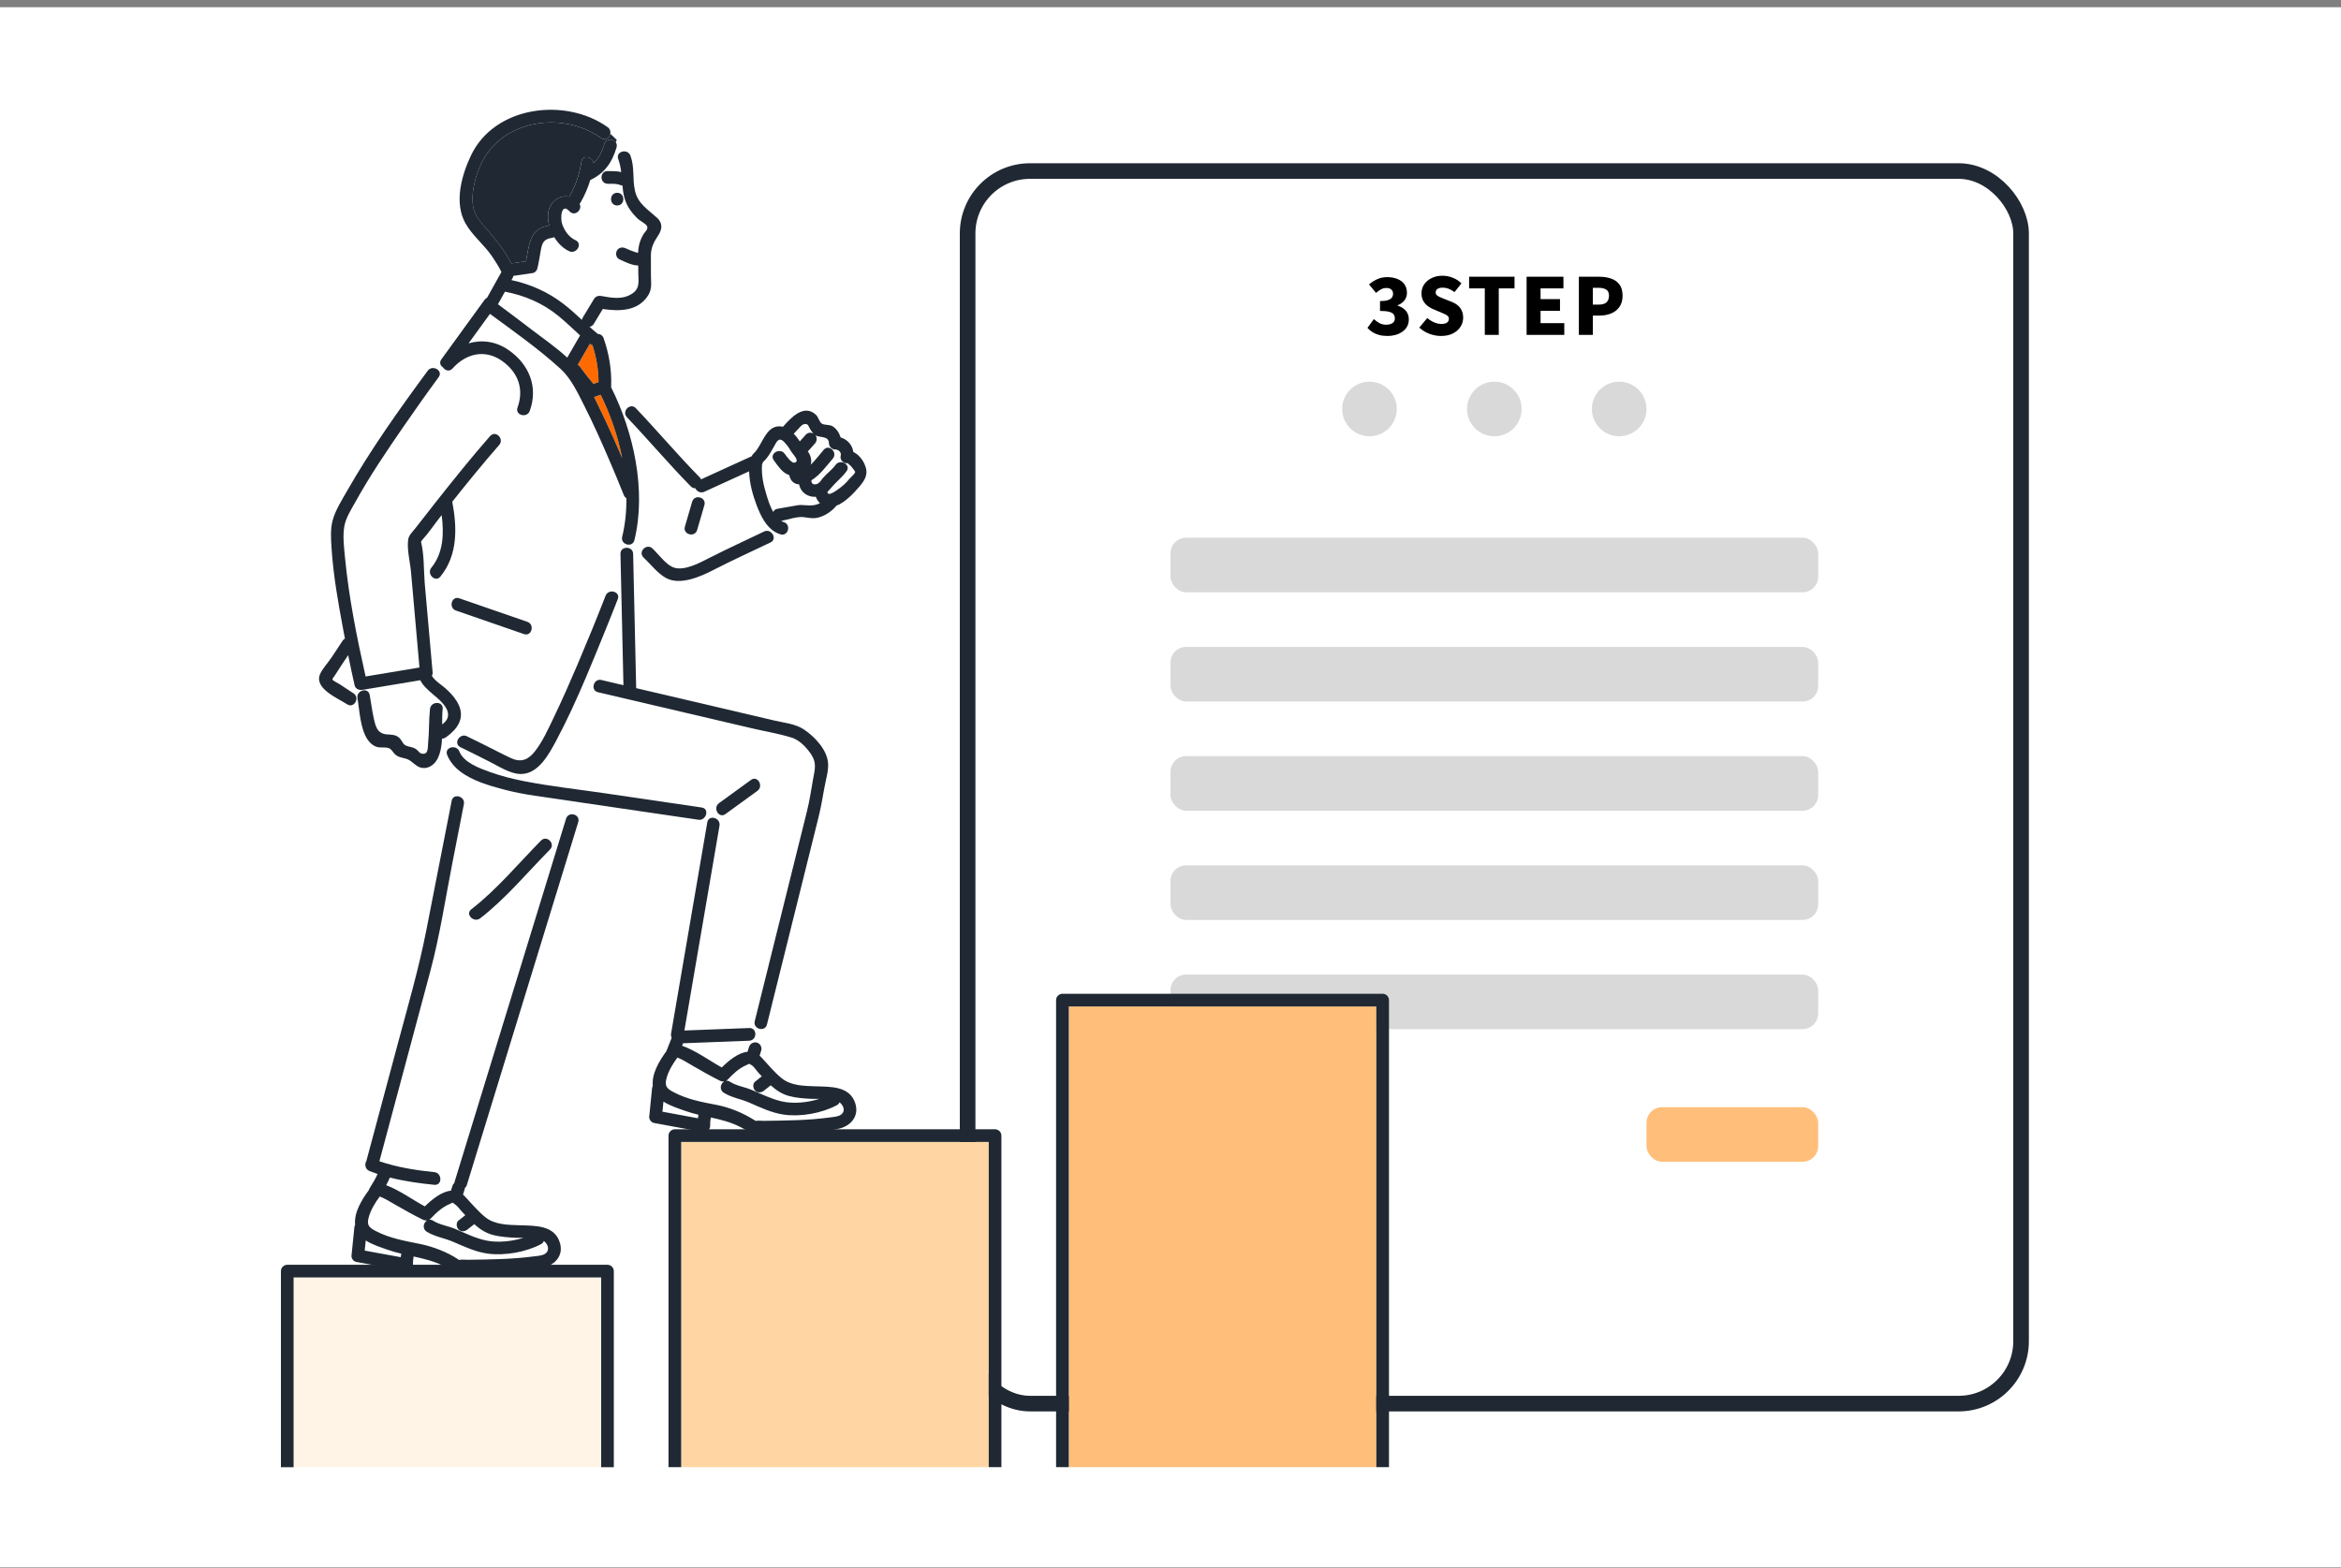
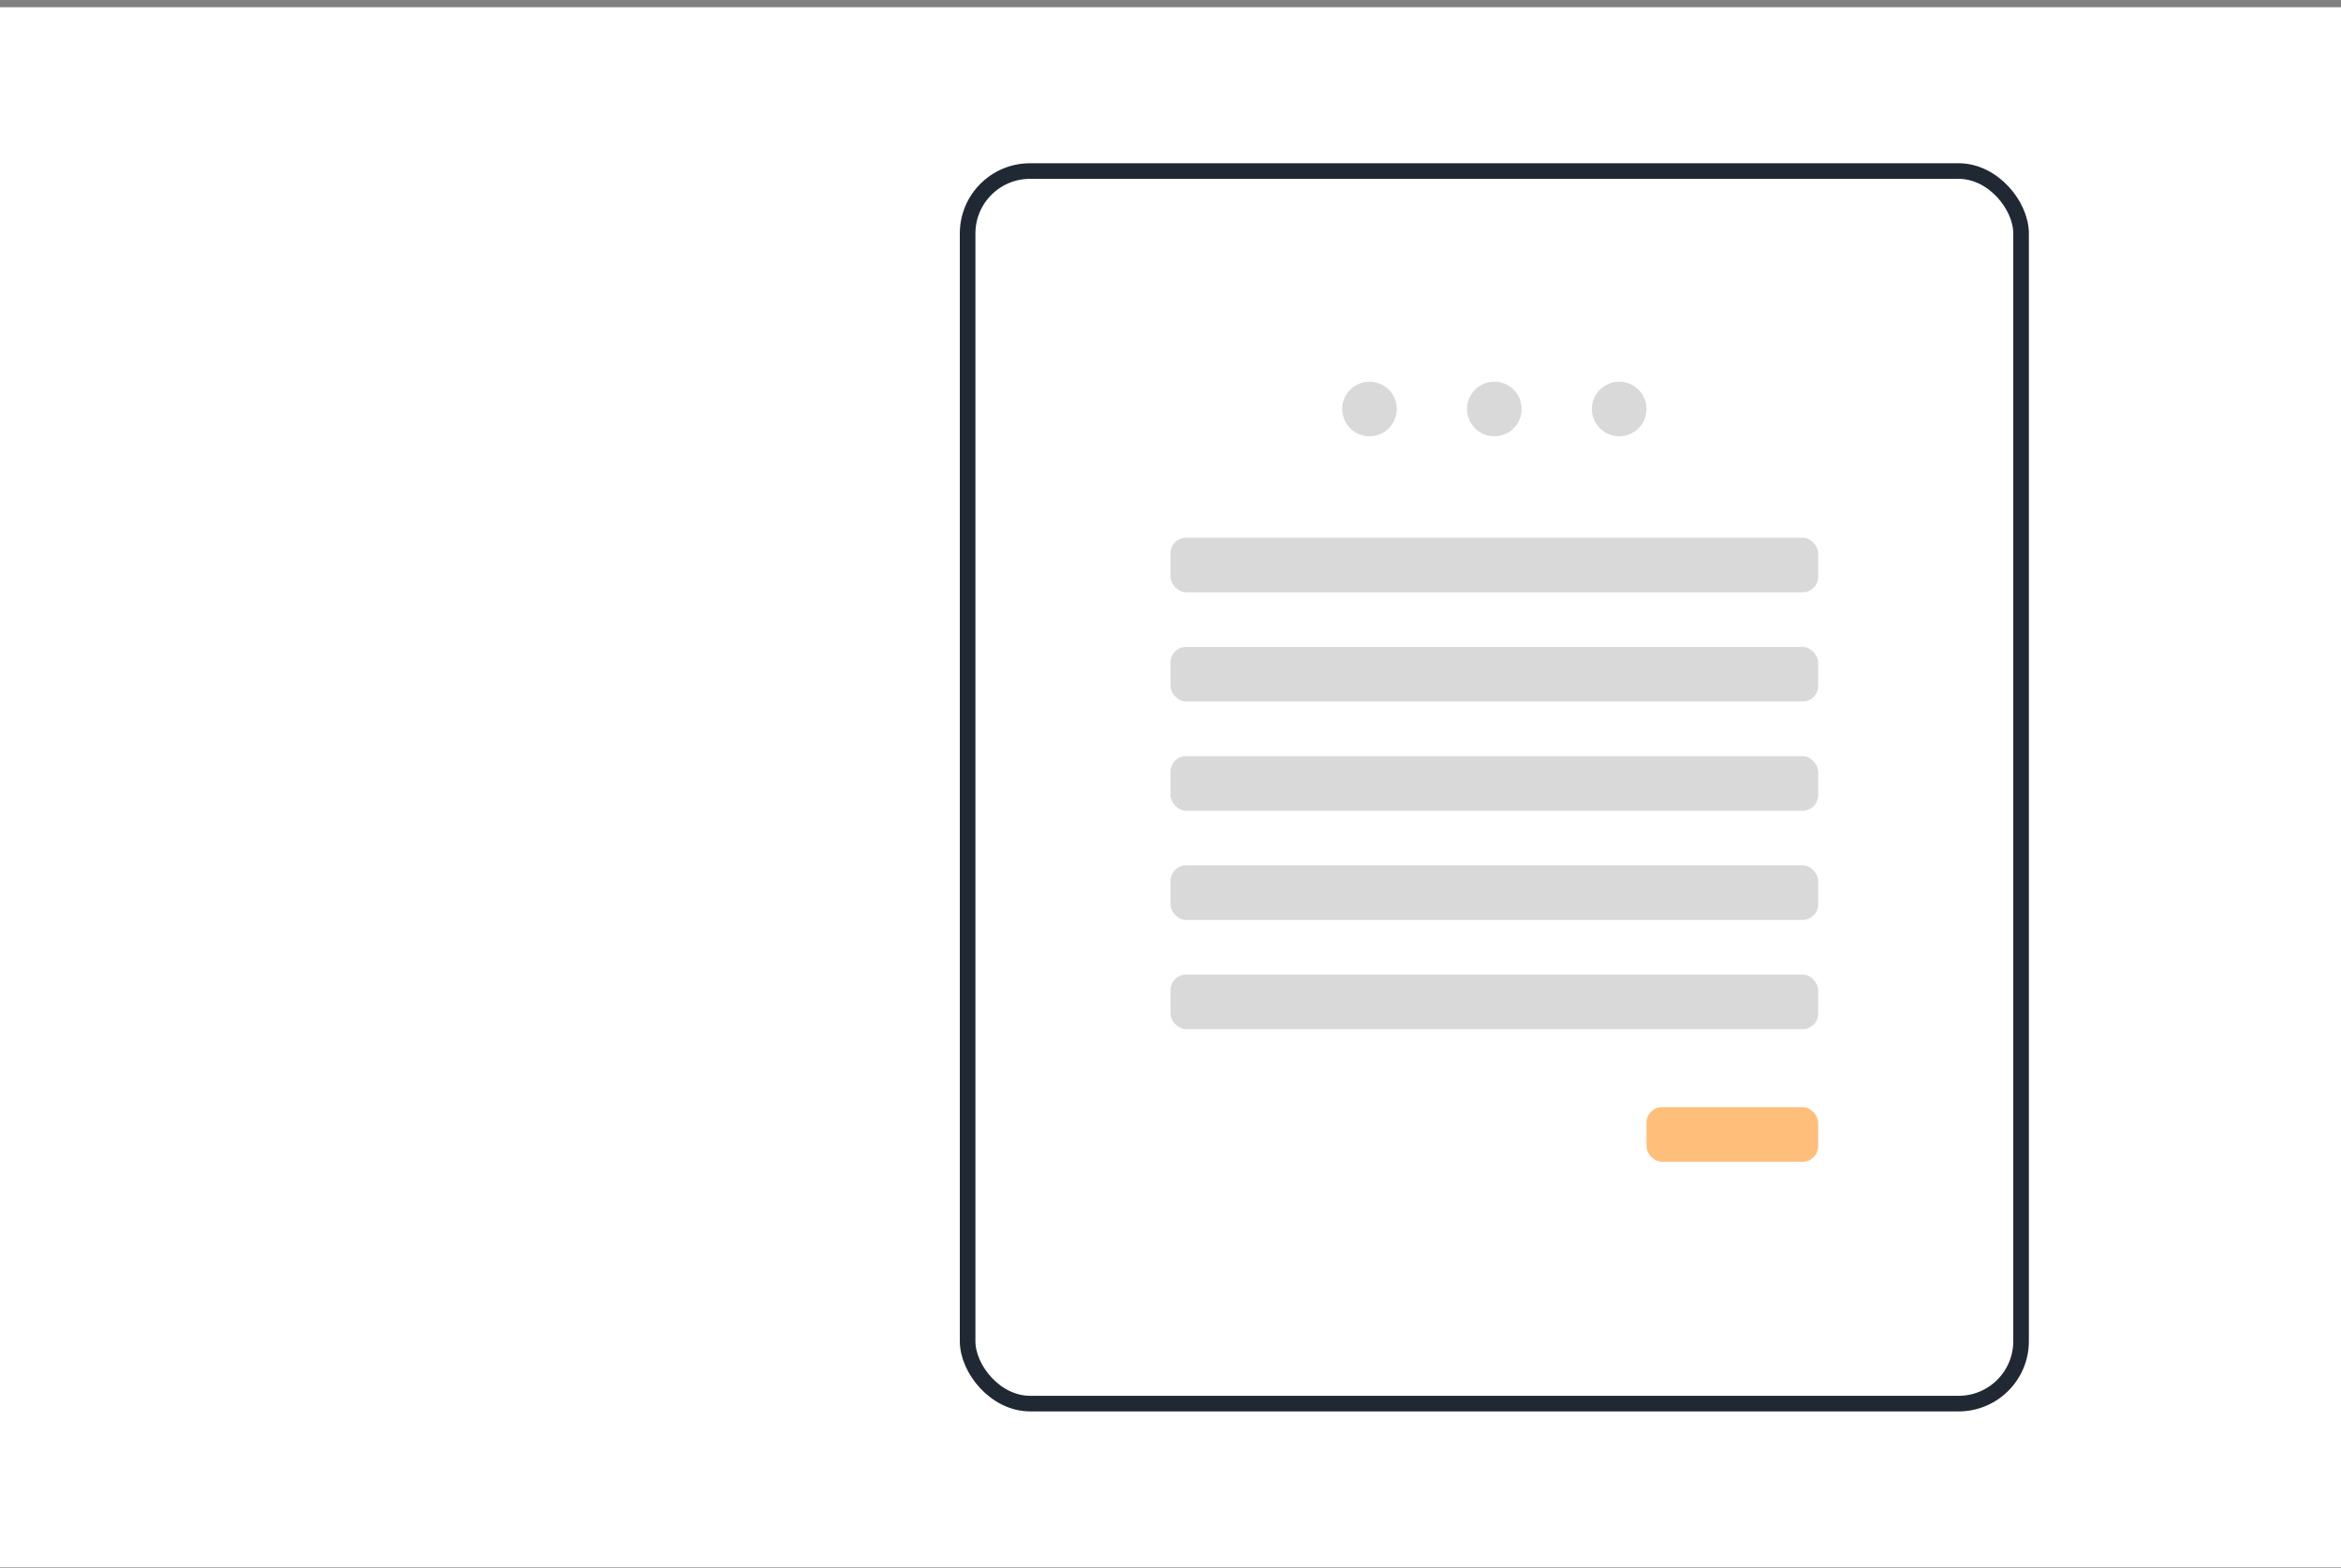
<svg xmlns="http://www.w3.org/2000/svg" width="300" height="201" viewBox="0 0 300 201" fill="none">
  <rect x="0" y="0" width="300" height="201" fill="#808080" stroke="none" />
  <rect y="0.926" width="300" height="200" fill="white" />
  <rect x="124" y="21.926" width="135" height="158" rx="8" stroke="#202933" stroke-width="2" />
  <rect x="150" y="68.926" width="83" height="7" rx="2" fill="#D9D9D9" />
  <rect x="150" y="82.926" width="83" height="7" rx="2" fill="#D9D9D9" />
  <rect x="150" y="96.926" width="83" height="7" rx="2" fill="#D9D9D9" />
  <rect x="150" y="110.926" width="83" height="7" rx="2" fill="#D9D9D9" />
  <rect x="150" y="124.926" width="83" height="7" rx="2" fill="#D9D9D9" />
  <rect x="211" y="141.926" width="22" height="7" rx="2" fill="#FFBF7A" />
  <circle cx="191.5" cy="52.426" r="3.5" fill="#D9D9D9" />
  <circle cx="207.5" cy="52.426" r="3.5" fill="#D9D9D9" />
  <circle cx="175.5" cy="52.426" r="3.5" fill="#D9D9D9" />
-   <path d="M177.79 43.066C177.397 43.066 177.04 43.022 176.72 42.936C176.407 42.849 176.127 42.729 175.88 42.576C175.633 42.416 175.42 42.232 175.24 42.026L176.06 40.906C176.287 41.112 176.53 41.286 176.79 41.426C177.05 41.559 177.323 41.626 177.61 41.626C177.843 41.626 178.043 41.596 178.21 41.536C178.383 41.476 178.517 41.386 178.61 41.266C178.703 41.146 178.75 40.999 178.75 40.826C178.75 40.619 178.7 40.446 178.6 40.306C178.5 40.159 178.313 40.049 178.04 39.976C177.767 39.896 177.37 39.856 176.85 39.856V38.596C177.277 38.596 177.61 38.556 177.85 38.476C178.09 38.396 178.26 38.289 178.36 38.156C178.467 38.016 178.52 37.856 178.52 37.676C178.52 37.429 178.447 37.242 178.3 37.116C178.153 36.982 177.943 36.916 177.67 36.916C177.423 36.916 177.197 36.972 176.99 37.086C176.783 37.192 176.567 37.346 176.34 37.546L175.44 36.456C175.787 36.169 176.147 35.942 176.52 35.776C176.9 35.609 177.31 35.526 177.75 35.526C178.263 35.526 178.71 35.606 179.09 35.766C179.477 35.919 179.773 36.146 179.98 36.446C180.193 36.746 180.3 37.109 180.3 37.536C180.3 37.902 180.2 38.219 180 38.486C179.8 38.752 179.503 38.969 179.11 39.136V39.186C179.383 39.266 179.627 39.386 179.84 39.546C180.06 39.699 180.23 39.892 180.35 40.126C180.477 40.359 180.54 40.632 180.54 40.946C180.54 41.399 180.413 41.786 180.16 42.106C179.907 42.419 179.57 42.659 179.15 42.826C178.737 42.986 178.283 43.066 177.79 43.066ZM184.664 43.066C184.177 43.066 183.687 42.976 183.194 42.796C182.707 42.616 182.27 42.349 181.884 41.996L182.904 40.766C183.164 40.992 183.454 41.176 183.774 41.316C184.1 41.456 184.41 41.526 184.704 41.526C185.037 41.526 185.28 41.469 185.434 41.356C185.594 41.236 185.674 41.076 185.674 40.876C185.674 40.729 185.63 40.612 185.544 40.526C185.457 40.432 185.334 40.349 185.174 40.276C185.02 40.202 184.837 40.122 184.624 40.036L183.674 39.636C183.414 39.529 183.167 39.386 182.934 39.206C182.707 39.026 182.52 38.802 182.374 38.536C182.234 38.269 182.164 37.956 182.164 37.596C182.164 37.176 182.277 36.796 182.504 36.456C182.737 36.116 183.057 35.846 183.464 35.646C183.87 35.446 184.337 35.346 184.864 35.346C185.297 35.346 185.727 35.429 186.154 35.596C186.58 35.756 186.957 35.999 187.284 36.326L186.394 37.446C186.147 37.259 185.904 37.119 185.664 37.026C185.424 36.926 185.157 36.876 184.864 36.876C184.59 36.876 184.374 36.929 184.214 37.036C184.06 37.142 183.984 37.292 183.984 37.486C183.984 37.626 184.03 37.742 184.124 37.836C184.224 37.929 184.357 38.012 184.524 38.086C184.69 38.159 184.884 38.239 185.104 38.326L186.034 38.696C186.34 38.816 186.604 38.969 186.824 39.156C187.044 39.342 187.21 39.566 187.324 39.826C187.444 40.079 187.504 40.382 187.504 40.736C187.504 41.149 187.39 41.532 187.164 41.886C186.944 42.239 186.62 42.526 186.194 42.746C185.774 42.959 185.264 43.066 184.664 43.066ZM190.278 42.926V36.966H188.268V35.476H194.088V36.966H192.068V42.926H190.278ZM195.634 42.926V35.476H200.354V36.966H197.424V38.346H199.914V39.846H197.424V41.426H200.464V42.926H195.634ZM202.333 42.926V35.476H204.953C205.5 35.476 205.996 35.552 206.443 35.706C206.896 35.852 207.256 36.102 207.523 36.456C207.796 36.809 207.933 37.292 207.933 37.906C207.933 38.492 207.796 38.976 207.523 39.356C207.256 39.729 206.9 40.006 206.453 40.186C206.006 40.366 205.52 40.456 204.993 40.456H204.123V42.926H202.333ZM204.123 39.046H204.903C205.336 39.046 205.66 38.949 205.873 38.756C206.086 38.556 206.193 38.272 206.193 37.906C206.193 37.532 206.076 37.272 205.843 37.126C205.616 36.972 205.286 36.896 204.853 36.896H204.123V39.046Z" fill="black" />
  <g clip-path="url(#clip0_2926_3532)">
    <path d="M93.555 138.674C94.376 139.199 95.402 139.327 96.295 139.704C97.57 140.24 98.805 140.869 100.161 141.184C101.618 141.523 103.456 141.36 105.018 140.861C104.653 140.869 104.295 140.877 103.976 140.861C103.023 140.815 102.008 140.747 101.085 140.49C100.175 140.238 99.436 139.731 98.767 139.126C98.483 139.351 98.201 139.579 97.917 139.804C97.573 140.078 97.108 140.143 96.769 139.804C96.485 139.519 96.425 138.928 96.769 138.655C97.053 138.427 97.338 138.202 97.622 137.974C97.473 137.814 97.327 137.654 97.178 137.497C96.923 137.229 96.577 136.651 96.244 136.5C95.868 136.329 96.182 136.313 95.665 136.529C94.701 136.939 93.943 137.662 93.233 138.419C93.182 138.473 93.125 138.514 93.065 138.549C93.217 138.533 93.385 138.568 93.555 138.676V138.674Z" fill="white" />
    <path d="M58.319 154.396C57.867 154.098 58.206 154.103 57.64 154.339C56.665 154.743 55.896 155.469 55.179 156.228C55.124 156.285 55.065 156.329 55 156.361C55.157 156.34 55.33 156.372 55.504 156.483C56.332 157.009 57.374 157.137 58.276 157.513C59.635 158.08 60.962 158.768 62.421 159.045C63.829 159.311 65.583 159.151 67.088 158.676C66.785 158.684 66.495 158.69 66.233 158.676C65.207 158.633 64.121 158.565 63.125 158.297C62.207 158.047 61.457 157.538 60.778 156.928C60.488 157.155 60.201 157.383 59.911 157.608C59.565 157.879 59.104 157.95 58.763 157.608C58.479 157.324 58.417 156.73 58.763 156.459C59.05 156.231 59.34 156.006 59.627 155.778C59.478 155.618 59.326 155.459 59.177 155.301C58.907 155.019 58.641 154.607 58.316 154.393L58.319 154.396Z" fill="white" />
    <path d="M96.634 143.697C96.669 143.697 96.71 143.697 96.748 143.699C96.712 143.699 96.677 143.697 96.634 143.697Z" fill="#FF6A00" />
    <path d="M68.126 42.247C69.633 43.402 71.288 44.529 72.693 45.841C73.242 44.893 73.789 43.944 74.339 42.992C73.416 42.155 72.528 41.285 71.558 40.493C69.55 38.856 67.227 37.869 64.712 37.387C64.414 37.923 64.113 38.46 63.815 38.997C65.261 40.07 66.699 41.152 68.128 42.247H68.126Z" fill="white" />
    <path d="M96.92 143.724C96.95 143.732 96.95 143.734 96.92 143.724V143.724Z" fill="#FF6A00" />
    <path d="M76.134 50.894C76.318 51.274 76.499 51.651 76.681 52.017C77.764 54.226 78.776 56.47 79.74 58.739C79.174 55.86 78.191 53.06 76.976 50.607C76.694 50.702 76.415 50.799 76.134 50.894Z" fill="#FF6A00" />
    <path d="M74.339 47.018C74.872 47.774 75.454 48.498 76.047 49.208L76.702 48.983C76.707 47.378 76.421 45.768 75.93 44.245C75.817 44.215 75.706 44.163 75.6 44.079C75.6 44.079 75.597 44.077 75.595 44.074C75.078 44.969 74.561 45.863 74.043 46.755C74.152 46.812 74.255 46.896 74.339 47.015V47.018Z" fill="#FF6A00" />
    <path d="M46.87 159.012C46.827 159.446 46.783 159.88 46.737 160.313C48.275 160.595 49.816 160.877 51.353 161.159C51.372 161.01 51.397 160.861 51.426 160.712C50.852 160.574 50.279 160.416 49.707 160.216C48.89 159.926 47.753 159.582 46.87 159.012Z" fill="white" />
    <path d="M69.333 159.495C67.413 160.511 64.725 160.988 62.57 160.712C60.951 160.506 59.473 159.779 57.986 159.153C56.911 158.698 55.677 158.516 54.683 157.887C54.077 157.502 54.275 156.714 54.748 156.445C54.562 156.472 54.367 156.44 54.193 156.353C52.989 155.759 51.824 155.101 50.66 154.437C50.024 154.073 49.369 153.65 48.673 153.382C48.096 154.155 47.563 155.022 47.289 155.933C46.954 157.044 47.268 157.351 48.188 157.825C50.048 158.782 51.908 159.069 53.914 159.484C55.52 159.815 57.331 160.509 58.704 161.43C58.755 161.466 58.79 161.493 58.82 161.517C58.831 161.514 58.839 161.512 58.853 161.509C59.194 161.441 59.619 161.501 59.968 161.495C62.74 161.455 65.561 161.436 68.315 161.072C68.767 161.013 69.468 160.991 69.863 160.723C70.508 160.286 70.242 159.489 69.701 159.088C69.647 159.248 69.533 159.395 69.335 159.498L69.333 159.495Z" fill="white" />
    <path d="M85.022 141.208C84.979 141.639 84.935 142.073 84.892 142.504C86.408 142.783 87.922 143.065 89.438 143.344C89.457 143.195 89.481 143.043 89.511 142.894C88.945 142.759 88.379 142.601 87.816 142.401C87.007 142.111 85.894 141.767 85.022 141.205V141.208Z" fill="white" />
    <path d="M108.738 59.371C108.142 59.477 107.569 59.01 107.739 58.37C107.847 57.964 107.411 57.603 107.038 57.614C106.594 57.628 106.231 57.232 106.226 56.801C106.215 55.969 105.313 56.075 104.764 55.909C104.664 55.879 104.574 55.836 104.49 55.782C104.739 56.102 104.699 56.552 104.428 56.855C104.125 57.194 103.822 57.533 103.516 57.872C103.562 57.931 103.608 57.991 103.648 58.056C103.943 58.549 104.035 59.089 103.887 59.58C104.501 58.986 105.002 58.295 105.562 57.652C106.253 56.863 107.395 58.018 106.71 58.801C105.86 59.775 105.094 60.883 103.979 61.566C103.979 61.577 103.981 61.588 103.979 61.599C103.97 62.138 104.452 62.19 104.837 61.965C105.094 61.816 105.243 61.523 105.432 61.298C105.941 60.696 106.61 60.233 107.078 59.593C107.69 58.755 109.098 59.569 108.481 60.414C107.977 61.106 107.33 61.623 106.759 62.25C106.496 62.54 106.283 62.822 106.031 63.06C106.031 63.074 106.036 63.087 106.039 63.103C106.109 63.892 108.072 62.198 108.18 62.1C108.435 61.865 108.654 61.607 108.882 61.344C109.017 61.187 109.558 60.715 109.583 60.515C109.599 60.387 109.109 59.848 109.028 59.729C108.938 59.599 108.535 59.406 108.735 59.371H108.738Z" fill="white" />
    <path d="M56.719 90.88C56.654 91.493 56.654 92.165 56.66 92.857C57.163 92.466 57.532 92.027 57.377 91.303C57.272 90.805 56.925 90.365 56.59 89.999C56.216 89.593 55.767 89.257 55.352 88.891C54.797 88.397 54.177 87.863 53.85 87.191C51.378 87.603 48.909 88.015 46.437 88.427C46.296 88.452 46.15 88.444 46.009 88.408C46.034 88.503 46.066 88.598 46.101 88.693C46.526 88.354 47.241 88.395 47.368 89.07C47.544 90.013 47.653 90.97 47.856 91.908C48.108 93.068 48.289 94.038 49.588 94.136C50.154 94.179 50.682 94.152 51.142 94.562C51.511 94.89 51.567 95.359 51.982 95.551C52.493 95.792 52.889 95.7 53.4 96.093C53.541 96.202 53.763 96.522 53.939 96.573C54.93 96.863 54.797 95.814 54.854 95.272C55.006 93.811 54.938 92.341 55.095 90.88C55.206 89.85 56.831 89.842 56.719 90.88Z" fill="white" />
    <path d="M78.21 17.143C78.118 17.663 77.593 18.097 77.049 17.709C71.916 14.036 63.78 15.419 61.382 21.624C60.862 22.965 60.488 24.429 60.556 25.877C60.64 27.614 61.628 28.495 62.695 29.745C63.74 30.973 64.774 32.312 65.516 33.765C66.146 33.684 66.775 33.594 67.4 33.499C67.806 31.494 67.825 29.298 70.289 28.929C70.321 28.924 70.351 28.926 70.383 28.924C70.259 28.447 70.202 27.964 70.229 27.503C70.327 25.92 71.661 24.917 72.953 25.229C72.966 25.202 72.974 25.172 72.991 25.145C73.776 23.768 74.266 22.312 74.501 20.745C74.642 19.807 75.939 20.087 76.063 20.911C76.737 20.295 77.144 19.477 77.436 18.479C77.655 17.734 78.576 17.78 78.914 18.265C78.96 18.162 79.009 18.062 79.06 17.959C78.784 17.674 78.492 17.408 78.21 17.148V17.143Z" fill="#202933" />
    <path d="M82.913 28.978C82.778 28.691 82.009 28.3 81.77 28.075C81.402 27.731 81.067 27.346 80.771 26.937C80.046 25.928 79.862 24.86 79.761 23.773C79.683 23.773 79.605 23.765 79.529 23.735C78.99 23.51 78.44 23.567 77.869 23.556C76.824 23.537 76.824 21.911 77.869 21.93C78.451 21.941 79.044 21.908 79.607 22.055C79.54 21.496 79.431 20.938 79.225 20.385C78.987 19.742 79.575 19.344 80.111 19.412C79.864 18.861 79.48 18.387 79.058 17.956C79.006 18.059 78.957 18.159 78.911 18.262C79.028 18.43 79.077 18.65 79.001 18.907C78.424 20.873 77.436 22.231 75.638 23.079C75.335 24.08 74.918 25.042 74.393 25.963C74.355 26.029 74.312 26.083 74.266 26.132C74.674 26.883 73.648 27.812 72.99 27.102C71.88 25.907 71.796 28.013 72.019 28.685C72.311 29.563 72.896 30.406 73.751 30.799C74.701 31.236 73.876 32.637 72.931 32.204C72.154 31.846 71.488 31.182 71.009 30.393C70.927 30.442 70.833 30.48 70.716 30.496C69.628 30.659 69.466 31.144 69.279 32.187C69.143 32.938 69.035 33.689 68.851 34.432C68.789 34.681 68.55 34.961 68.282 35.001C67.451 35.126 66.617 35.253 65.784 35.364C65.767 35.448 65.74 35.532 65.692 35.619C65.637 35.714 65.583 35.812 65.532 35.907C67.966 36.43 70.215 37.427 72.211 38.964C73.037 39.601 73.8 40.306 74.563 41.011C74.577 40.911 74.612 40.808 74.677 40.702C75.159 39.908 75.638 39.113 76.12 38.319C76.32 37.991 76.672 37.88 77.038 37.945C78.405 38.192 79.797 38.457 81.029 37.625C82.098 36.904 81.768 35.904 81.789 34.798C81.795 34.546 81.789 34.291 81.781 34.036C81.77 34.036 81.762 34.036 81.754 34.036C80.926 34.009 80.081 33.573 79.345 33.231C78.944 33.044 78.849 32.469 79.052 32.12C79.288 31.716 79.767 31.642 80.162 31.827C80.452 31.962 80.563 32.008 80.779 32.095C80.972 32.171 81.167 32.244 81.364 32.309C81.464 32.342 81.567 32.366 81.67 32.396C81.697 32.404 81.719 32.41 81.733 32.415C81.733 32.415 81.733 32.41 81.751 32.412C81.754 32.412 81.757 32.412 81.762 32.412C81.778 32.098 81.808 31.784 81.876 31.474C81.981 30.989 82.168 30.507 82.42 30.076C82.634 29.707 83.102 29.404 82.905 28.981L82.913 28.978ZM79.093 26.34C78.045 26.34 78.048 24.714 79.093 24.714C80.138 24.714 80.138 26.34 79.093 26.34Z" fill="white" />
    <path d="M55.66 151.883C53.782 151.696 51.832 151.425 49.962 150.951C49.826 151.284 49.664 151.609 49.488 151.929C51.21 152.58 52.831 153.772 54.445 154.651C55.349 153.759 56.595 152.748 57.791 152.637C57.856 152.431 57.919 152.225 57.983 152.021C58.032 151.864 58.119 151.734 58.233 151.636C58.238 151.582 58.249 151.528 58.265 151.471C58.325 151.276 58.384 151.078 58.446 150.883L56.392 150.853C56.548 151.344 56.308 151.948 55.663 151.886L55.66 151.883Z" fill="white" />
    <path d="M87.543 133.737C87.502 133.843 87.459 133.946 87.418 134.052C89.191 134.683 90.848 135.925 92.502 136.838C93.393 135.952 94.622 134.944 95.805 134.83C95.868 134.624 95.93 134.418 95.995 134.214C96.071 133.965 96.244 133.786 96.46 133.694C96.415 133.577 96.371 133.458 96.328 133.342C96.239 133.38 96.138 133.409 96.022 133.415C93.195 133.523 90.369 133.632 87.543 133.74V133.737Z" fill="white" />
    <path d="M107.576 141.308C107.517 141.455 107.406 141.588 107.222 141.685C105.294 142.713 102.598 143.198 100.435 142.889C98.872 142.667 97.427 141.97 95.997 141.341C94.936 140.875 93.715 140.704 92.732 140.075C92.131 139.69 92.323 138.907 92.789 138.636C92.608 138.66 92.415 138.625 92.248 138.541C91.056 137.947 89.906 137.288 88.755 136.624C88.13 136.264 87.485 135.841 86.798 135.573C86.229 136.342 85.696 137.218 85.433 138.121C85.119 139.199 85.403 139.538 86.316 140.013C88.081 140.932 89.857 141.268 91.776 141.631C93.428 141.943 95.201 142.661 96.623 143.569C96.717 143.632 96.79 143.67 96.842 143.694C97.159 143.626 97.581 143.688 97.898 143.686C100.681 143.645 103.518 143.634 106.277 143.255C106.702 143.195 107.357 143.168 107.725 142.916C108.389 142.458 108.085 141.723 107.568 141.314L107.576 141.308Z" fill="white" />
    <path d="M104.55 63.689C103.521 63.749 102.606 63.141 102.403 62.09C102.178 62.081 101.959 62.027 101.759 61.9C101.382 61.659 101.228 61.285 101.128 60.883C101.087 60.873 101.044 60.864 101.003 60.851C100.232 60.574 99.62 59.642 99.157 58.997C98.545 58.143 99.956 57.332 100.559 58.175C100.733 58.417 101.423 59.392 101.799 59.314C102.463 59.176 101.824 58.455 101.588 58.154C101.334 57.828 101.152 57.449 100.89 57.126C100.4 56.522 99.942 55.936 99.441 56.785C98.911 57.685 98.537 58.544 97.754 59.26C97.746 59.357 97.714 59.452 97.657 59.539C97.541 60.845 97.844 62.201 98.223 63.44C98.407 64.039 98.675 64.909 99.087 65.641C99.162 65.437 99.333 65.275 99.625 65.223C100.465 65.077 101.301 64.922 102.14 64.781C102.525 64.716 102.777 64.725 103.166 64.768C103.908 64.852 104.515 64.798 105.07 64.505C104.84 64.291 104.658 64.014 104.545 63.694L104.55 63.689Z" fill="white" />
    <path d="M102.501 56.576C102.761 56.286 103.02 55.996 103.283 55.703C103.521 55.438 103.93 55.41 104.236 55.565C104.068 55.391 103.933 55.183 103.811 54.982C103.586 54.611 103.573 54.18 102.909 54.416C102.725 54.481 102.398 54.89 102.265 55.023C102.081 55.21 101.902 55.402 101.724 55.595C102.016 55.898 102.276 56.242 102.503 56.573L102.501 56.576Z" fill="white" />
    <path d="M89.337 67.945C89.648 66.879 89.96 65.811 90.269 64.746C90.561 63.74 88.996 63.309 88.701 64.312C88.39 65.378 88.078 66.446 87.77 67.511C87.477 68.517 89.042 68.948 89.337 67.945Z" fill="#202933" />
    <path d="M96.907 70.317C97.695 69.726 98.342 69.132 99.051 68.541C98.856 68.167 98.404 67.901 97.917 68.135C95.58 69.262 93.214 70.341 90.902 71.518C89.695 72.133 87.591 73.301 86.205 72.7C85.276 72.296 84.369 71.019 83.619 70.311C83.237 69.948 82.753 70.062 82.469 70.355C82.187 70.642 82.095 71.103 82.471 71.461C83.365 72.306 84.272 73.507 85.357 74.098C87.16 75.082 89.8 73.906 91.424 73.065C93.823 71.824 96.303 70.713 98.737 69.539C99.189 69.322 99.233 68.885 99.054 68.538C98.344 69.129 97.697 69.723 96.91 70.314L96.907 70.317Z" fill="#202933" />
    <path d="M84.196 27.921C83.029 26.834 81.746 26.137 81.367 24.432C81.031 22.922 81.346 21.442 80.793 19.951C80.669 19.615 80.398 19.447 80.111 19.412C79.575 19.344 78.987 19.742 79.226 20.385C79.431 20.938 79.537 21.496 79.607 22.055C79.044 21.911 78.451 21.944 77.869 21.93C76.824 21.911 76.824 23.537 77.869 23.556C78.441 23.567 78.99 23.51 79.529 23.735C79.605 23.768 79.683 23.776 79.762 23.773C79.862 24.86 80.046 25.928 80.772 26.937C81.064 27.346 81.402 27.731 81.77 28.075C82.009 28.3 82.778 28.691 82.913 28.978C83.111 29.404 82.642 29.707 82.428 30.073C82.177 30.504 81.99 30.984 81.884 31.472C81.817 31.781 81.787 32.093 81.77 32.41C81.768 32.41 81.765 32.41 81.76 32.41C81.741 32.41 81.738 32.41 81.741 32.412C81.725 32.407 81.706 32.402 81.678 32.393C81.576 32.364 81.473 32.339 81.373 32.307C81.175 32.244 80.98 32.168 80.788 32.093C80.571 32.006 80.46 31.96 80.171 31.824C79.772 31.64 79.296 31.713 79.061 32.117C78.855 32.469 78.952 33.044 79.353 33.228C80.089 33.57 80.934 34.009 81.762 34.033C81.773 34.033 81.781 34.033 81.79 34.033C81.798 34.288 81.803 34.543 81.798 34.795C81.776 35.901 82.109 36.901 81.037 37.622C79.805 38.455 78.411 38.189 77.046 37.942C76.681 37.877 76.329 37.988 76.128 38.316C75.647 39.111 75.167 39.905 74.685 40.699C74.623 40.805 74.588 40.908 74.572 41.008C73.808 40.301 73.045 39.596 72.219 38.962C70.226 37.427 67.974 36.427 65.54 35.904C65.594 35.809 65.648 35.711 65.7 35.617C65.749 35.53 65.775 35.446 65.792 35.362C66.626 35.253 67.457 35.123 68.291 34.998C68.556 34.958 68.797 34.679 68.859 34.429C69.046 33.686 69.154 32.936 69.287 32.185C69.474 31.144 69.636 30.659 70.725 30.493C70.841 30.477 70.936 30.439 71.017 30.39C71.496 31.179 72.162 31.843 72.939 32.201C73.881 32.635 74.71 31.233 73.76 30.797C72.904 30.404 72.319 29.561 72.027 28.682C71.802 28.01 71.889 25.904 72.999 27.099C73.657 27.809 74.683 26.88 74.274 26.129C74.32 26.08 74.363 26.026 74.401 25.961C74.926 25.042 75.343 24.08 75.647 23.077C77.447 22.228 78.432 20.87 79.009 18.905C79.085 18.647 79.036 18.428 78.92 18.26C78.836 18.444 78.773 18.628 78.773 18.813C78.773 18.628 78.838 18.444 78.92 18.26C78.581 17.774 77.661 17.728 77.442 18.474C77.149 19.471 76.743 20.29 76.069 20.905C75.944 20.081 74.645 19.802 74.507 20.74C74.271 22.307 73.784 23.762 72.996 25.14C72.98 25.169 72.972 25.196 72.958 25.224C71.664 24.915 70.332 25.917 70.234 27.498C70.205 27.959 70.262 28.441 70.389 28.918C70.356 28.918 70.327 28.918 70.294 28.924C67.833 29.295 67.811 31.488 67.405 33.494C66.777 33.589 66.149 33.681 65.521 33.76C64.779 32.307 63.745 30.968 62.7 29.74C61.636 28.49 60.645 27.609 60.561 25.871C60.491 24.424 60.867 22.96 61.387 21.618C63.78 15.419 71.916 14.036 77.052 17.709C77.596 18.097 78.121 17.666 78.213 17.143C78.264 16.847 78.178 16.522 77.872 16.302C72.463 12.434 63.347 13.559 60.334 19.973C59.137 22.521 58.173 25.985 59.646 28.623C60.51 30.171 62.029 31.361 63.038 32.835C63.482 33.483 63.913 34.161 64.257 34.868C63.645 35.969 63.03 37.067 62.418 38.167C62.299 38.224 62.188 38.308 62.096 38.436C60.25 40.981 58.404 43.524 56.557 46.069C56.386 46.302 56.376 46.533 56.454 46.725C56.673 46.451 56.893 46.178 57.112 45.915C56.893 46.178 56.673 46.449 56.454 46.725C56.514 46.874 56.627 47.002 56.774 47.094C57.033 47.492 57.586 47.693 57.992 47.237C59.717 45.302 62.164 44.722 64.352 46.275C66.393 47.725 67.181 49.856 66.322 52.239C65.965 53.225 67.535 53.648 67.89 52.672C69.003 49.593 67.801 46.698 65.174 44.871C63.556 43.743 61.728 43.516 60.052 44.009C60.965 42.751 61.877 41.493 62.789 40.236C65.851 42.486 69.011 44.711 71.818 47.267C73.18 48.509 74.011 50.306 74.832 51.927C76.009 54.247 77.071 56.625 78.097 59.016C78.73 60.49 79.35 61.97 79.94 63.461C80.016 63.648 80.135 63.784 80.279 63.871C80.287 65.562 80.119 67.227 79.732 68.81C79.602 69.338 79.965 69.707 80.379 69.799C80.398 69.411 80.398 69.035 80.398 68.688C80.398 69.037 80.398 69.414 80.379 69.799C80.758 69.883 81.18 69.731 81.299 69.243C81.302 69.232 81.305 69.219 81.308 69.208C81.178 69.048 81.053 68.875 80.939 68.688C81.053 68.875 81.175 69.048 81.308 69.208C82.848 62.851 81.205 55.389 78.311 49.636C78.313 49.612 78.319 49.59 78.319 49.566C78.321 49.49 78.319 49.411 78.324 49.336C78.389 47.322 78.018 45.248 77.355 43.358C77.225 42.987 76.919 42.816 76.608 42.803C76.245 42.507 75.893 42.204 75.549 41.892C75.757 41.862 75.955 41.745 76.096 41.515C76.48 40.881 76.865 40.246 77.249 39.609C79.358 39.927 81.752 39.908 83.043 37.891C83.612 37.002 83.414 36.188 83.414 35.196C83.414 34.437 83.427 33.681 83.411 32.919C83.387 31.808 83.739 31.1 84.351 30.176C84.868 29.395 84.949 28.604 84.204 27.915L84.196 27.921ZM68.126 42.25C66.696 41.154 65.258 40.073 63.813 38.999C64.111 38.463 64.411 37.926 64.709 37.389C67.224 37.872 69.55 38.858 71.556 40.496C72.528 41.287 73.413 42.157 74.336 42.995C73.787 43.944 73.24 44.893 72.69 45.844C71.282 44.529 69.628 43.404 68.123 42.25H68.126ZM79.74 58.739C78.776 56.473 77.764 54.226 76.681 52.017C76.502 51.651 76.318 51.274 76.134 50.894C76.415 50.799 76.694 50.702 76.976 50.607C78.191 53.06 79.174 55.86 79.74 58.739ZM75.592 44.074C75.592 44.074 75.595 44.077 75.598 44.079C75.703 44.163 75.817 44.218 75.928 44.245C76.418 45.771 76.705 47.378 76.7 48.983L76.044 49.208C75.452 48.498 74.87 47.774 74.336 47.018C74.252 46.899 74.149 46.815 74.041 46.758C74.558 45.863 75.075 44.969 75.592 44.077V44.074Z" fill="#202933" />
    <path d="M67.581 79.712C64.674 78.707 61.769 77.701 58.861 76.695C57.87 76.354 57.445 77.923 58.428 78.265C61.335 79.27 64.24 80.276 67.148 81.282C68.139 81.623 68.564 80.054 67.581 79.712Z" fill="#202933" />
    <path d="M79.093 24.714C78.048 24.714 78.045 26.34 79.093 26.34C80.141 26.34 80.141 24.714 79.093 24.714Z" fill="#202933" />
    <path d="M106.12 97.877C106.026 96.134 104.407 94.442 103.045 93.523C101.948 92.783 100.484 92.656 99.219 92.361C96.55 91.734 93.88 91.108 91.211 90.482C87.984 89.726 84.757 88.969 81.527 88.213C81.397 82.477 81.267 76.739 81.137 71.002C81.126 70.496 80.739 70.235 80.344 70.222C80.287 70.908 80.154 71.604 79.851 72.217C80.157 71.604 80.287 70.908 80.344 70.222C79.924 70.206 79.499 70.463 79.513 71.002C79.542 72.279 79.57 73.556 79.599 74.833C79.808 74.448 79.989 74.033 80.122 73.57C79.989 74.033 79.808 74.445 79.599 74.833C79.697 79.165 79.797 83.496 79.894 87.831C78.952 87.611 78.013 87.389 77.071 87.169C76.881 87.126 76.713 87.142 76.57 87.205C77.431 87.392 78.235 87.617 79.036 87.939C78.232 87.617 77.428 87.392 76.57 87.205C75.942 87.47 75.809 88.544 76.637 88.739C80.392 89.62 84.148 90.498 87.9 91.379C90.732 92.043 93.561 92.707 96.393 93.369C98.058 93.759 99.799 94.041 101.434 94.551C102.419 94.857 103.229 95.689 103.827 96.522C104.74 97.793 104.42 98.598 104.171 100.021C103.938 101.347 103.741 102.672 103.416 103.979L99.912 118.069C98.849 122.347 97.784 126.624 96.721 130.902C96.582 131.452 96.983 131.832 97.416 131.899C97.595 131.58 97.63 131.13 97.449 130.498C97.63 131.13 97.595 131.577 97.416 131.899C97.782 131.956 98.172 131.799 98.285 131.333C100.486 122.482 102.687 113.632 104.889 104.781C105.203 103.518 105.419 102.255 105.647 100.97C105.82 99.986 106.177 98.885 106.123 97.877H106.12Z" fill="#202933" />
    <path d="M89.93 103.513C85.788 102.905 81.646 102.295 77.501 101.688C74.095 101.187 70.646 100.81 67.265 100.157C65.74 99.861 64.227 99.482 62.765 98.956C61.463 98.487 59.424 97.752 58.866 96.329C58.606 95.665 57.778 95.659 57.413 96.039C58.068 96.611 58.761 97.11 59.543 97.424C58.758 97.11 58.068 96.611 57.413 96.039C57.25 96.21 57.18 96.459 57.299 96.76C57.637 97.622 58.227 98.313 58.956 98.877C60.515 100.086 62.708 100.71 64.444 101.176C65.784 101.534 67.143 101.799 68.513 102C70.473 102.287 72.43 102.575 74.39 102.862C77.644 103.339 80.899 103.819 84.153 104.296C85.934 104.559 87.716 104.819 89.497 105.082C89.893 105.139 90.198 104.941 90.369 104.667C90.15 104.597 89.96 104.48 89.868 104.201C89.96 104.48 90.15 104.6 90.369 104.667C90.64 104.231 90.564 103.605 89.93 103.513Z" fill="#202933" />
    <path d="M109.605 141.43C108.879 139.194 106.432 139.321 104.518 139.254C103.028 139.202 101.369 139.191 100.159 138.207C99.206 137.432 98.394 136.421 97.554 135.524C97.487 135.451 97.416 135.385 97.346 135.326C97.416 135.098 97.484 134.87 97.554 134.645C97.679 134.239 97.405 133.74 96.986 133.645C96.799 133.602 96.615 133.623 96.452 133.691C96.236 133.783 96.062 133.962 95.987 134.212C95.924 134.418 95.862 134.624 95.797 134.827C94.614 134.941 93.385 135.949 92.494 136.836C90.843 135.922 89.183 134.681 87.41 134.049C87.45 133.943 87.494 133.84 87.534 133.735C90.361 133.626 93.187 133.518 96.014 133.409C96.13 133.404 96.228 133.377 96.32 133.336C96.239 133.111 96.163 132.886 96.09 132.661C96.165 132.886 96.241 133.111 96.32 133.336C96.685 133.176 96.845 132.775 96.785 132.414C96.32 132.61 95.686 132.661 95.004 132.661C95.686 132.661 96.32 132.612 96.785 132.414C96.728 132.065 96.471 131.764 96.014 131.78C93.244 131.886 90.475 131.994 87.705 132.1C89.01 124.488 90.315 116.874 91.62 109.262C91.815 108.123 92.01 106.985 92.204 105.844C92.326 105.131 91.606 104.703 91.097 104.857C91.268 104.93 91.409 105.052 91.484 105.28C91.409 105.05 91.265 104.93 91.097 104.857C90.875 104.925 90.694 105.098 90.64 105.413C89.289 113.301 87.935 121.187 86.584 129.075C86.389 130.213 86.194 131.352 85.999 132.493C85.964 132.696 85.999 132.875 86.078 133.027C85.859 133.583 85.636 134.139 85.417 134.694C85.412 134.708 85.412 134.724 85.406 134.738C84.472 136.012 83.492 137.657 83.657 139.197C83.609 139.292 83.573 139.397 83.56 139.519C83.438 140.734 83.319 141.948 83.197 143.165C83.165 143.491 83.471 143.889 83.793 143.949C85.856 144.331 87.916 144.713 89.979 145.093C90.48 145.185 91.019 144.873 91.008 144.309C91 143.949 91.019 143.602 91.089 143.249C92.332 143.52 93.564 143.816 94.757 144.41C95.732 144.895 96.29 145.328 97.37 145.315C100.684 145.277 104.26 145.421 107.509 144.683C109.055 144.334 110.13 143.057 109.602 141.43H109.605ZM93.233 138.416C93.943 137.66 94.701 136.936 95.665 136.527C96.179 136.307 95.868 136.326 96.244 136.497C96.577 136.646 96.923 137.223 97.178 137.494C97.327 137.652 97.476 137.812 97.622 137.972C97.338 138.199 97.053 138.424 96.769 138.652C96.425 138.926 96.485 139.517 96.769 139.801C97.108 140.14 97.573 140.075 97.917 139.801C98.201 139.576 98.483 139.351 98.767 139.124C99.436 139.728 100.175 140.235 101.085 140.487C102.008 140.745 103.023 140.812 103.976 140.858C104.296 140.875 104.653 140.864 105.018 140.858C103.456 141.36 101.618 141.52 100.161 141.181C98.805 140.867 97.57 140.235 96.295 139.701C95.405 139.327 94.376 139.199 93.555 138.671C93.385 138.562 93.22 138.527 93.066 138.543C93.125 138.508 93.182 138.468 93.233 138.413V138.416ZM89.438 143.347C87.921 143.068 86.408 142.786 84.892 142.507C84.935 142.076 84.979 141.642 85.022 141.211C85.894 141.772 87.006 142.119 87.816 142.406C88.376 142.607 88.942 142.761 89.511 142.9C89.481 143.049 89.457 143.198 89.438 143.35V143.347ZM96.634 143.697C96.677 143.697 96.715 143.697 96.747 143.699C96.712 143.699 96.677 143.697 96.634 143.697ZM96.921 143.721C96.934 143.724 96.942 143.726 96.942 143.729C96.942 143.729 96.934 143.726 96.921 143.721ZM107.737 142.91C107.368 143.165 106.71 143.192 106.288 143.249C103.527 143.629 100.689 143.64 97.909 143.68C97.592 143.686 97.17 143.621 96.853 143.688C96.802 143.664 96.728 143.626 96.634 143.564C95.212 142.656 93.436 141.937 91.788 141.626C89.868 141.262 88.092 140.926 86.327 140.007C85.415 139.533 85.127 139.194 85.444 138.115C85.707 137.212 86.24 136.34 86.809 135.567C87.494 135.835 88.141 136.258 88.766 136.619C89.917 137.286 91.067 137.944 92.259 138.535C92.427 138.619 92.619 138.652 92.8 138.63C92.335 138.904 92.142 139.685 92.743 140.07C93.726 140.701 94.947 140.872 96.008 141.336C97.438 141.962 98.886 142.658 100.446 142.883C102.609 143.192 105.305 142.707 107.233 141.68C107.414 141.582 107.528 141.449 107.588 141.303C108.105 141.712 108.408 142.447 107.745 142.905L107.737 142.91Z" fill="#202933" />
    <path d="M73.946 104.637C73.564 104.25 72.752 104.258 72.541 104.946C70.93 110.2 69.316 115.451 67.706 120.704C65.15 129.031 62.594 137.359 60.038 145.686C59.508 147.418 58.977 149.148 58.444 150.88C58.384 151.075 58.325 151.273 58.262 151.468C58.243 151.525 58.235 151.579 58.23 151.634C58.119 151.731 58.029 151.861 57.981 152.019C57.916 152.225 57.853 152.431 57.789 152.634C56.592 152.742 55.347 153.756 54.442 154.648C52.826 153.767 51.207 152.577 49.485 151.926C49.661 151.607 49.824 151.281 49.959 150.948C51.83 151.422 53.779 151.693 55.658 151.88C56.305 151.945 56.546 151.341 56.386 150.848C56.291 150.549 56.048 150.292 55.658 150.254C53.324 150.021 50.866 149.633 48.621 148.858C50.806 140.728 52.98 132.593 55.154 124.461C56.375 119.896 57.079 115.174 57.989 110.539C58.476 108.053 58.961 105.57 59.448 103.084C59.57 102.463 59.042 102.062 58.563 102.068C58.252 102.073 57.962 102.247 57.883 102.65C56.798 108.191 55.715 113.729 54.629 119.27C53.673 124.149 52.285 128.912 50.999 133.718C49.661 138.712 48.326 143.705 46.984 148.698C46.975 148.728 46.975 148.755 46.97 148.785C46.702 149.186 46.764 149.88 47.36 150.118C47.696 150.254 48.039 150.379 48.386 150.495C48.11 151.132 47.72 151.739 47.371 152.311C47.319 152.393 47.292 152.474 47.271 152.555C46.331 153.827 45.343 155.469 45.508 157.006C45.459 157.101 45.424 157.207 45.411 157.332C45.289 158.546 45.164 159.76 45.042 160.978C45.01 161.303 45.316 161.704 45.638 161.761C47.723 162.143 49.81 162.525 51.895 162.905C52.396 162.997 52.934 162.688 52.923 162.122C52.915 161.761 52.937 161.417 53.005 161.067C54.312 161.354 55.612 161.661 56.871 162.292C57.845 162.78 58.346 163.138 59.421 163.127C62.746 163.089 66.279 163.2 69.547 162.512C71.068 162.192 72.232 161.01 71.767 159.365C71.101 157.017 68.561 157.134 66.596 157.066C65.098 157.012 63.398 157.012 62.18 156.02C61.219 155.236 60.396 154.236 59.546 153.336C59.475 153.263 59.405 153.198 59.334 153.135C59.405 152.908 59.475 152.683 59.546 152.455C59.562 152.401 59.57 152.347 59.575 152.29C59.686 152.197 59.776 152.073 59.827 151.902C61.438 146.649 63.052 141.398 64.662 136.144C67.218 127.817 69.774 119.49 72.33 111.162C72.92 109.235 73.513 107.308 74.103 105.38C74.198 105.068 74.114 104.814 73.941 104.637H73.946ZM51.353 161.157C49.816 160.875 48.275 160.593 46.737 160.311C46.781 159.877 46.824 159.443 46.87 159.01C47.752 159.579 48.889 159.923 49.707 160.213C50.278 160.414 50.852 160.571 51.426 160.709C51.397 160.858 51.372 161.007 51.353 161.157ZM69.695 159.083C70.234 159.484 70.502 160.281 69.858 160.717C69.463 160.986 68.761 161.007 68.309 161.067C65.556 161.43 62.735 161.447 59.963 161.49C59.616 161.495 59.188 161.433 58.847 161.503C58.834 161.506 58.825 161.509 58.815 161.512C58.785 161.487 58.75 161.46 58.698 161.425C57.326 160.503 55.514 159.812 53.909 159.479C51.903 159.064 50.043 158.776 48.183 157.82C47.262 157.345 46.948 157.039 47.284 155.927C47.557 155.019 48.091 154.149 48.667 153.377C49.363 153.645 50.019 154.068 50.655 154.431C51.819 155.098 52.983 155.757 54.188 156.348C54.361 156.432 54.556 156.467 54.743 156.44C54.272 156.708 54.071 157.497 54.678 157.882C55.671 158.514 56.906 158.695 57.981 159.148C59.464 159.777 60.945 160.5 62.564 160.707C64.719 160.983 67.405 160.506 69.327 159.489C69.525 159.386 69.639 159.24 69.693 159.08L69.695 159.083ZM59.627 155.776C59.34 156.003 59.05 156.228 58.763 156.456C58.417 156.727 58.479 157.321 58.763 157.605C59.104 157.947 59.565 157.876 59.911 157.605C60.201 157.378 60.488 157.15 60.778 156.925C61.457 157.535 62.207 158.045 63.125 158.294C64.121 158.562 65.207 158.63 66.233 158.673C66.493 158.684 66.785 158.679 67.088 158.673C65.583 159.145 63.829 159.308 62.421 159.042C60.959 158.766 59.635 158.077 58.276 157.511C57.374 157.136 56.332 157.009 55.504 156.48C55.328 156.369 55.157 156.337 55 156.358C55.065 156.323 55.124 156.28 55.179 156.226C55.896 155.467 56.665 154.74 57.64 154.336C58.206 154.1 57.867 154.095 58.319 154.393C58.644 154.607 58.909 155.019 59.18 155.301C59.329 155.459 59.481 155.618 59.63 155.778L59.627 155.776Z" fill="#202933" />
    <path d="M69.333 107.749C66.412 110.712 63.699 114.003 60.399 116.562C59.573 117.202 60.732 118.346 61.547 117.711C64.847 115.152 67.557 111.862 70.481 108.899C71.217 108.153 70.069 107.001 69.333 107.749Z" fill="#202933" />
    <path d="M96.238 99.978C94.874 100.97 93.509 101.959 92.145 102.951C91.305 103.561 92.118 104.971 92.965 104.356C94.329 103.363 95.694 102.374 97.058 101.382C97.898 100.772 97.085 99.362 96.238 99.978Z" fill="#202933" />
    <path d="M110.809 59.536C110.528 58.886 110.01 58.24 109.358 57.945C109.242 57.069 108.603 56.321 107.728 56.075C107.555 55.502 107.2 54.96 106.713 54.654C106.291 54.388 105.7 54.529 105.327 54.31C105.007 54.123 104.875 53.475 104.588 53.198C103.036 51.699 101.352 53.556 100.332 54.711C100.199 54.678 100.061 54.654 99.92 54.649C98.093 54.584 97.67 57.159 96.566 58.145C96.449 58.248 96.379 58.362 96.341 58.479C94.175 59.468 92.007 60.458 89.841 61.447C89.803 61.36 89.749 61.274 89.67 61.192C86.849 58.322 84.258 55.245 81.486 52.328C81.218 52.046 80.893 52.027 80.628 52.155C80.988 52.594 81.356 53.038 81.746 53.51C81.353 53.038 80.988 52.594 80.628 52.155C80.173 52.369 79.886 53.001 80.338 53.48C83.108 56.397 85.701 59.474 88.522 62.344C88.701 62.529 88.907 62.596 89.102 62.586C89.286 62.976 89.754 63.269 90.258 63.038C92.172 62.166 94.086 61.29 96 60.417C96.035 61.911 96.466 63.464 96.977 64.803C97.467 66.088 98.168 67.557 99.414 68.243C99.598 68.346 99.796 68.43 100.007 68.495C101.009 68.804 101.436 67.235 100.437 66.926C100.321 66.89 100.215 66.836 100.11 66.776C100.971 66.617 102.056 66.215 102.912 66.283C103.386 66.321 104.141 66.541 104.869 66.343C105.711 66.112 106.448 65.638 107.038 65.001C107.087 64.95 107.124 64.895 107.157 64.838C108.289 64.413 109.344 63.293 110.111 62.401C110.882 61.501 111.332 60.748 110.809 59.536ZM102.262 55.025C102.395 54.893 102.722 54.483 102.906 54.418C103.57 54.185 103.583 54.613 103.808 54.985C103.93 55.185 104.065 55.394 104.233 55.568C103.927 55.41 103.518 55.44 103.28 55.706C103.02 55.996 102.76 56.286 102.498 56.579C102.27 56.248 102.013 55.904 101.718 55.6C101.894 55.405 102.075 55.212 102.259 55.028L102.262 55.025ZM103.169 64.765C102.779 64.722 102.527 64.714 102.143 64.779C101.304 64.92 100.467 65.074 99.628 65.221C99.335 65.272 99.165 65.437 99.089 65.638C98.677 64.906 98.407 64.036 98.225 63.437C97.844 62.198 97.543 60.843 97.659 59.536C97.716 59.449 97.749 59.355 97.757 59.257C98.539 58.541 98.913 57.682 99.444 56.782C99.945 55.934 100.402 56.519 100.892 57.123C101.155 57.446 101.333 57.826 101.591 58.151C101.826 58.452 102.465 59.173 101.802 59.311C101.425 59.39 100.735 58.414 100.562 58.173C99.958 57.33 98.548 58.14 99.159 58.994C99.622 59.639 100.234 60.572 101.006 60.848C101.046 60.862 101.09 60.87 101.13 60.881C101.231 61.282 101.385 61.656 101.761 61.897C101.962 62.027 102.184 62.081 102.406 62.087C102.609 63.141 103.521 63.746 104.552 63.686C104.666 64.006 104.848 64.283 105.078 64.497C104.523 64.79 103.916 64.844 103.174 64.76L103.169 64.765ZM108.884 61.347C108.659 61.61 108.44 61.867 108.183 62.103C108.075 62.203 106.112 63.895 106.041 63.106C106.041 63.09 106.036 63.079 106.033 63.063C106.285 62.824 106.499 62.54 106.762 62.252C107.333 61.623 107.98 61.106 108.483 60.417C109.101 59.571 107.693 58.758 107.081 59.596C106.613 60.236 105.947 60.699 105.435 61.301C105.246 61.526 105.094 61.819 104.839 61.968C104.455 62.193 103.97 62.141 103.981 61.602C103.981 61.591 103.981 61.58 103.981 61.569C105.097 60.889 105.865 59.777 106.713 58.804C107.398 58.018 106.253 56.863 105.565 57.655C105.005 58.297 104.504 58.989 103.889 59.582C104.038 59.092 103.946 58.552 103.651 58.059C103.613 57.994 103.564 57.934 103.518 57.874C103.821 57.536 104.125 57.197 104.431 56.858C104.701 56.557 104.742 56.107 104.493 55.784C104.577 55.839 104.666 55.882 104.766 55.912C105.316 56.075 106.215 55.971 106.228 56.804C106.234 57.235 106.596 57.63 107.04 57.617C107.414 57.606 107.85 57.967 107.742 58.373C107.571 59.013 108.145 59.479 108.741 59.373C108.54 59.409 108.941 59.601 109.033 59.731C109.114 59.851 109.604 60.39 109.588 60.517C109.564 60.718 109.025 61.187 108.887 61.347H108.884Z" fill="#202933" />
-     <path d="M62.811 55.89C60.401 58.642 58.111 61.501 55.845 64.369C54.97 65.478 54.099 66.59 53.235 67.706C52.891 68.151 52.379 68.606 52.304 69.184C52.136 70.455 52.558 72.057 52.672 73.328C52.905 75.969 53.14 78.609 53.373 81.252C53.5 82.691 53.627 84.131 53.755 85.567C51.453 85.95 49.152 86.335 46.851 86.717C45.73 81.694 44.701 76.589 44.211 71.469C44.09 70.192 43.911 68.796 44.117 67.516C44.295 66.402 44.999 65.332 45.535 64.361C47.392 61.005 49.556 57.809 51.732 54.654C53.197 52.532 54.683 50.425 56.213 48.349C56.522 47.931 56.329 47.522 55.986 47.316C54.989 48.574 53.955 49.891 52.78 51.071C53.958 49.891 54.989 48.574 55.986 47.316C55.634 47.105 55.122 47.107 54.811 47.528C51.148 52.494 47.531 57.579 44.471 62.941C43.803 64.112 42.988 65.389 42.63 66.703C42.322 67.831 42.411 69.097 42.487 70.249C42.712 73.751 43.334 77.237 43.979 80.683C44.052 81.076 44.127 81.466 44.203 81.859C44.092 81.919 43.987 82.008 43.903 82.136C43.432 82.851 42.958 83.567 42.487 84.28C42.051 84.941 41.252 85.781 40.981 86.508C40.313 88.302 43.342 89.531 44.487 90.284C44.756 90.46 45.016 90.449 45.227 90.336C44.858 90.1 44.523 89.831 44.122 89.566C44.523 89.834 44.858 90.103 45.227 90.336C45.706 90.078 45.914 89.278 45.308 88.88C44.699 88.479 44.09 88.08 43.48 87.679C43.369 87.606 42.644 87.256 42.606 87.104C42.576 86.982 42.758 86.831 42.86 86.662C43.426 85.757 44.025 84.871 44.62 83.984C44.88 85.28 45.154 86.573 45.446 87.863C45.514 88.167 45.749 88.346 46.017 88.414C45.952 88.167 45.933 87.918 46.017 87.671C45.936 87.918 45.952 88.167 46.017 88.414C46.155 88.449 46.304 88.454 46.445 88.433C48.917 88.021 51.386 87.609 53.858 87.197C54.185 87.869 54.805 88.403 55.36 88.896C55.772 89.262 56.224 89.598 56.597 90.005C56.933 90.371 57.28 90.81 57.385 91.309C57.537 92.035 57.171 92.472 56.668 92.862C56.662 92.171 56.662 91.496 56.727 90.886C56.838 89.848 55.214 89.856 55.103 90.886C54.946 92.344 55.014 93.816 54.862 95.277C54.805 95.819 54.938 96.868 53.947 96.578C53.774 96.527 53.549 96.207 53.408 96.099C52.897 95.706 52.501 95.798 51.99 95.556C51.578 95.361 51.521 94.895 51.15 94.567C50.69 94.158 50.162 94.185 49.596 94.141C48.297 94.044 48.118 93.076 47.864 91.913C47.66 90.975 47.55 90.018 47.376 89.075C47.252 88.4 46.534 88.359 46.109 88.698C45.887 88.874 45.744 89.156 45.809 89.509C45.874 89.859 45.925 90.279 45.985 90.734C46.161 90.805 46.347 90.872 46.556 90.924C46.345 90.872 46.158 90.805 45.985 90.734C46.218 92.561 46.545 94.971 48.113 95.684C48.494 95.857 48.827 95.803 49.225 95.817C49.959 95.841 50.054 95.979 50.474 96.527C51.042 97.272 51.889 97.028 52.572 97.516C53.159 97.939 53.579 98.476 54.375 98.454C55.149 98.435 55.774 97.871 56.102 97.207C56.386 96.63 56.53 95.971 56.6 95.277C56.411 95.093 56.221 94.906 56.034 94.716C56.221 94.903 56.411 95.093 56.6 95.277C56.619 95.079 56.635 94.882 56.646 94.678C56.792 94.686 56.949 94.646 57.112 94.534C57.358 94.364 57.588 94.182 57.797 93.995C57.583 93.936 57.358 93.9 57.117 93.9C57.361 93.9 57.586 93.936 57.797 93.995C59.004 92.922 59.548 91.577 58.56 89.934C58.141 89.238 57.594 88.682 56.985 88.151C56.611 87.825 55.65 87.202 55.347 86.625C55.414 86.5 55.455 86.364 55.444 86.24C55.106 82.426 54.767 78.612 54.432 74.8C54.423 74.708 54.418 74.613 54.413 74.521C54.294 72.889 54.353 71.051 53.961 69.485C53.958 69.471 53.955 69.455 53.952 69.439C54.015 69.352 54.088 69.241 54.128 69.195C54.946 68.3 55.636 67.254 56.386 66.302C56.457 66.213 56.527 66.123 56.597 66.034C56.911 68.373 56.828 70.878 55.284 72.762C55.084 73.006 55.052 73.282 55.122 73.526C55.366 73.285 55.658 73.103 56.037 73.028C55.658 73.103 55.368 73.288 55.122 73.526C55.279 74.085 55.972 74.475 56.435 73.911C58.685 71.165 58.585 67.636 57.959 64.315C59.914 61.851 61.898 59.409 63.97 57.042C64.657 56.259 63.512 55.104 62.822 55.893L62.811 55.89Z" fill="#202933" />
    <path d="M78.889 75.947C78.483 75.708 77.831 75.787 77.606 76.364C76.458 79.316 75.256 82.252 74.016 85.166C73.052 87.427 72.067 89.682 70.998 91.897C70.272 93.399 69.56 95.047 68.512 96.359C67.662 97.424 66.747 97.766 65.477 97.183C64.93 96.933 64.394 96.654 63.856 96.386C62.513 95.714 61.178 95.022 59.824 94.377C59.47 94.209 59.131 94.304 58.898 94.513C58.517 94.854 58.419 95.502 59.004 95.781C60.26 96.381 61.5 97.02 62.743 97.644C63.923 98.235 65.307 99.167 66.655 99.216C68.962 99.3 70.359 96.668 71.295 94.911C72.679 92.317 73.9 89.628 75.056 86.912C75.922 84.874 76.753 82.819 77.585 80.775C78.121 79.452 78.654 78.129 79.171 76.798C79.323 76.408 79.16 76.107 78.889 75.947Z" fill="#202933" />
    <path d="M126.707 164.258V146.386H87.293V188.074H126.707V164.258Z" fill="#FFD6A3" />
    <path d="M77.038 163.753H37.624V188.074H77.038V163.753Z" fill="#FFF4E6" />
    <path d="M176.375 152.769V129.015H136.962V188.074H176.375V152.769Z" fill="#FFBF7A" />
-     <path d="M78.662 167.595V162.943C78.662 162.504 78.291 162.13 77.85 162.13H36.812C36.374 162.13 36 162.501 36 162.943V188.077H37.624V163.756H77.038V188.077H78.662V167.597V167.595Z" fill="#202933" />
    <path d="M128.331 152.447V145.572C128.331 145.133 127.96 144.759 127.519 144.759H86.481C86.043 144.759 85.669 145.131 85.669 145.572V188.074H87.293V146.386H126.707V188.074H128.331V152.447Z" fill="#202933" />
    <path d="M178 184.255V128.202C178 127.763 177.629 127.389 177.188 127.389H136.15C135.712 127.389 135.338 127.76 135.338 128.202V188.074H136.962V129.015H176.376V188.074H178V184.255Z" fill="#202933" />
  </g>
  <defs>
    <clipPath id="clip0_2926_3532">
-       <rect width="142" height="174" fill="white" transform="translate(36 14.074)" />
-     </clipPath>
+       </clipPath>
  </defs>
</svg>